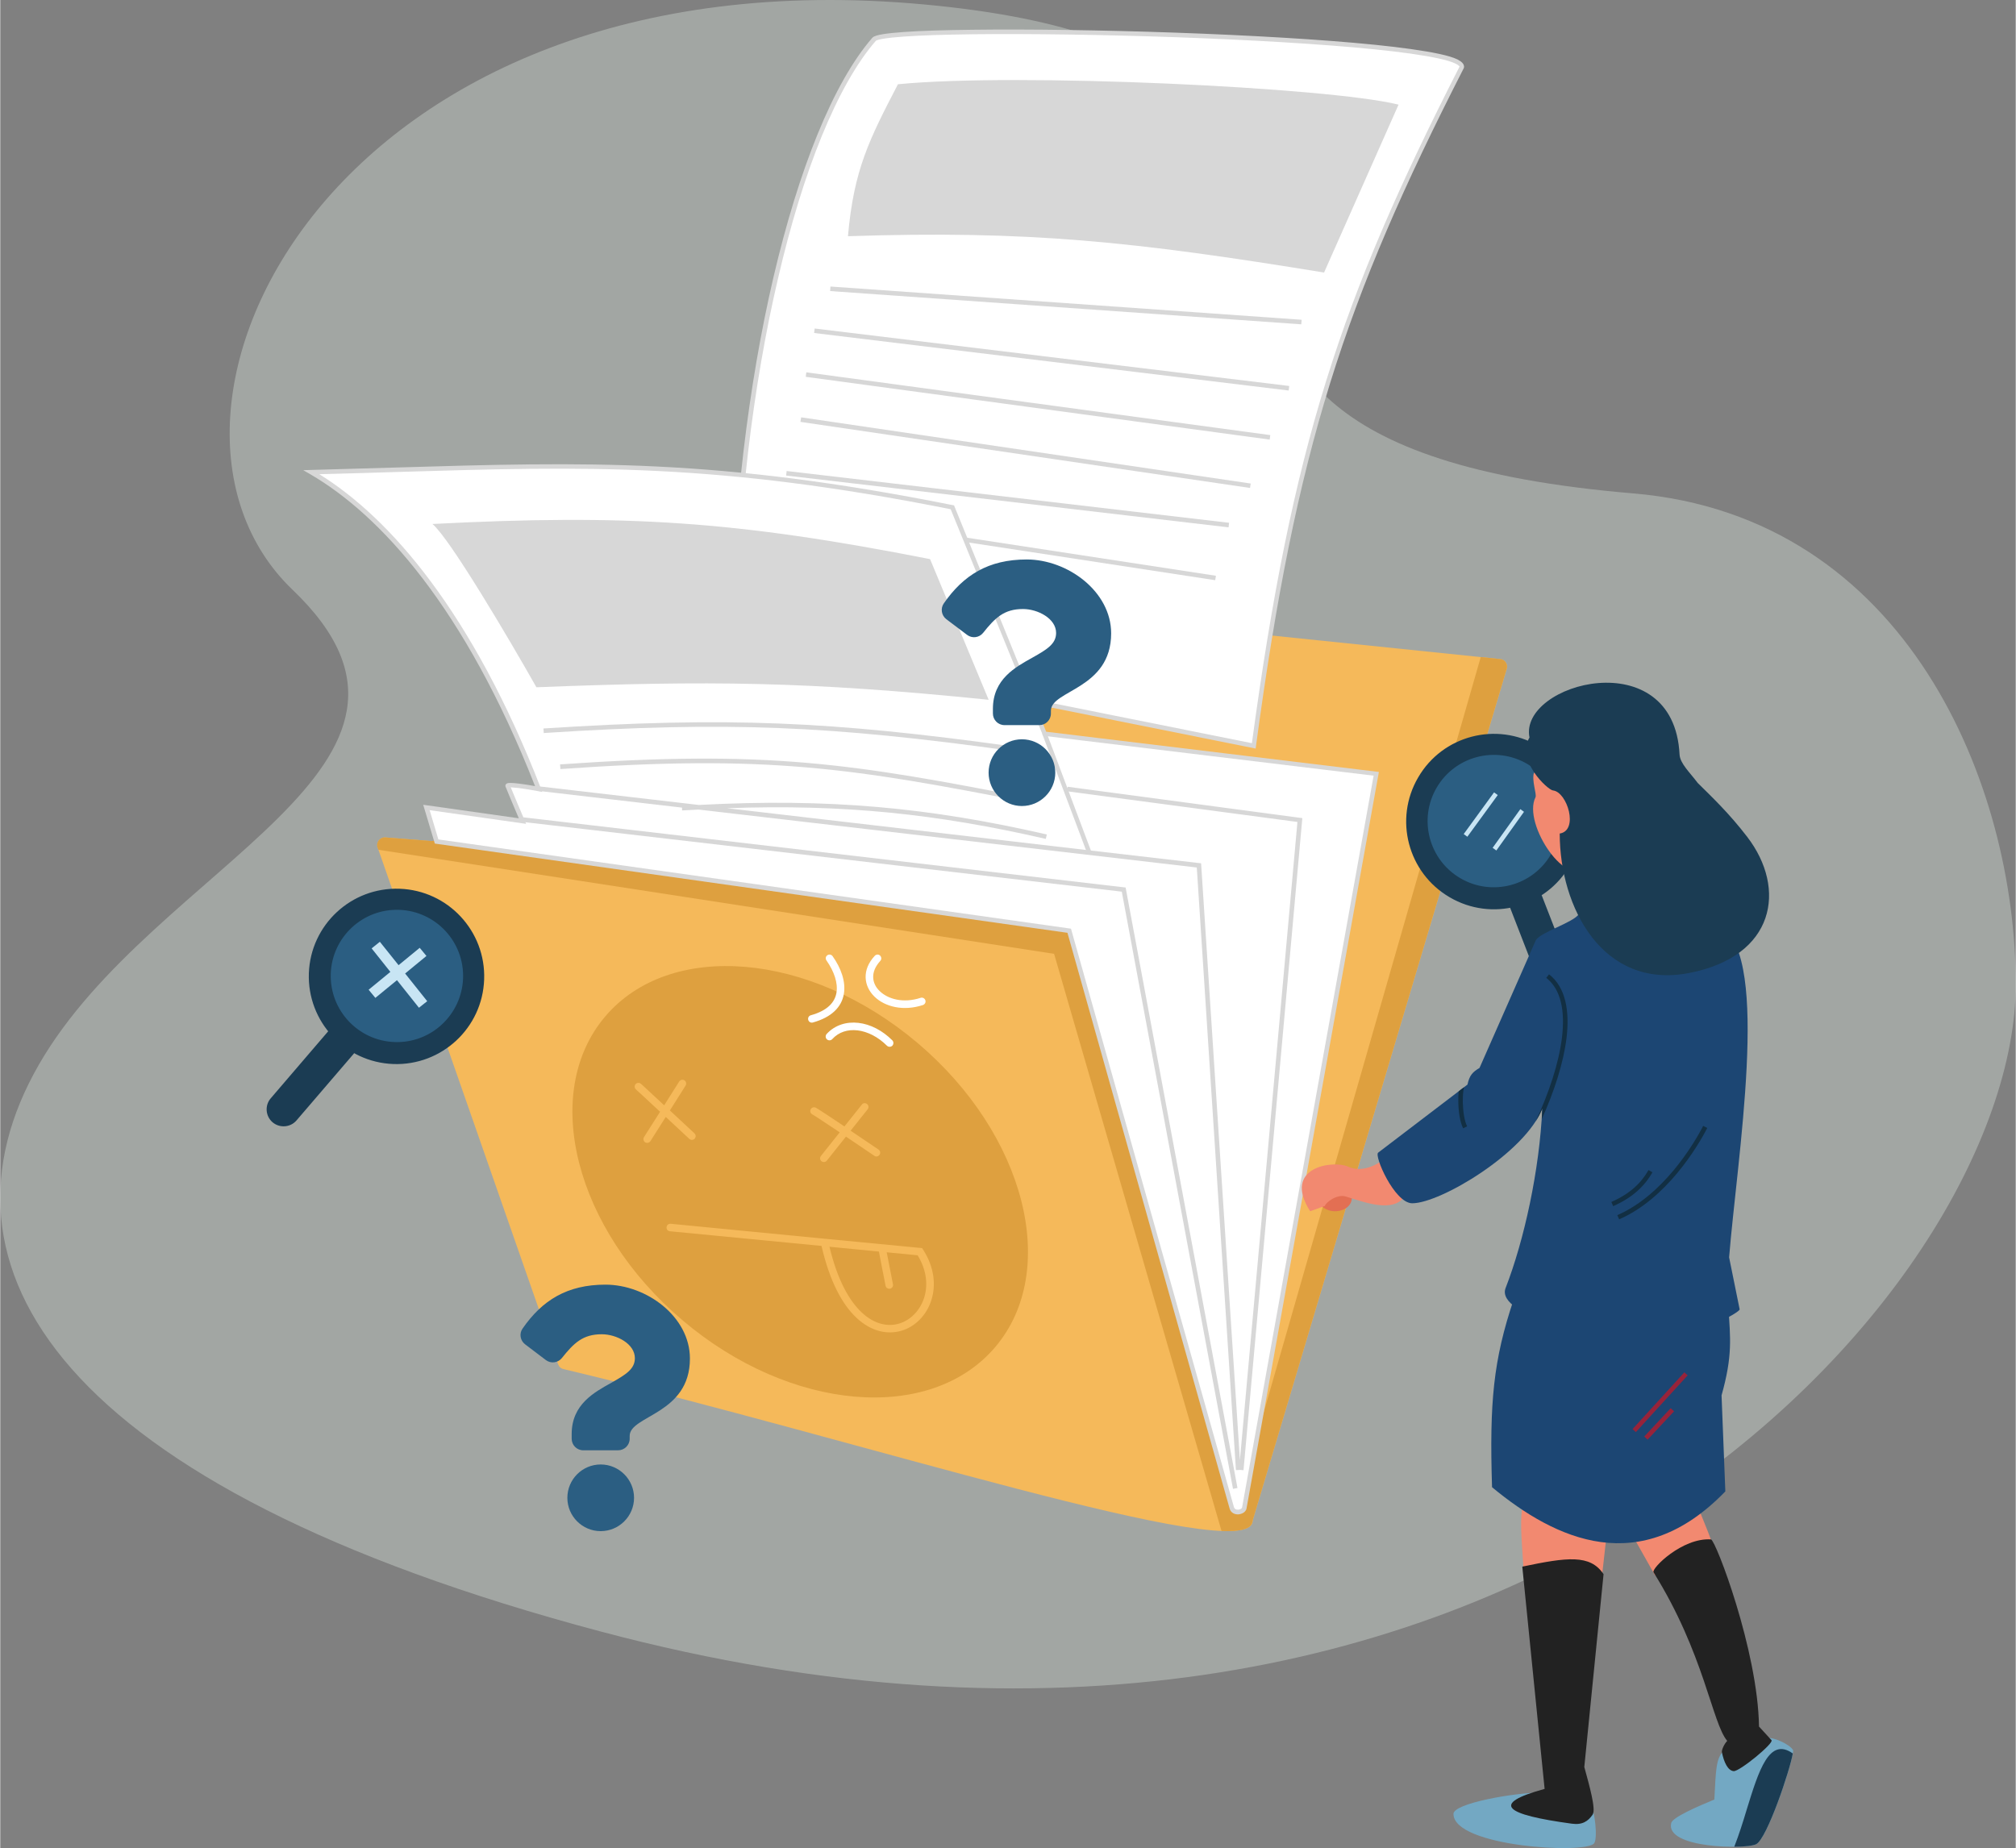
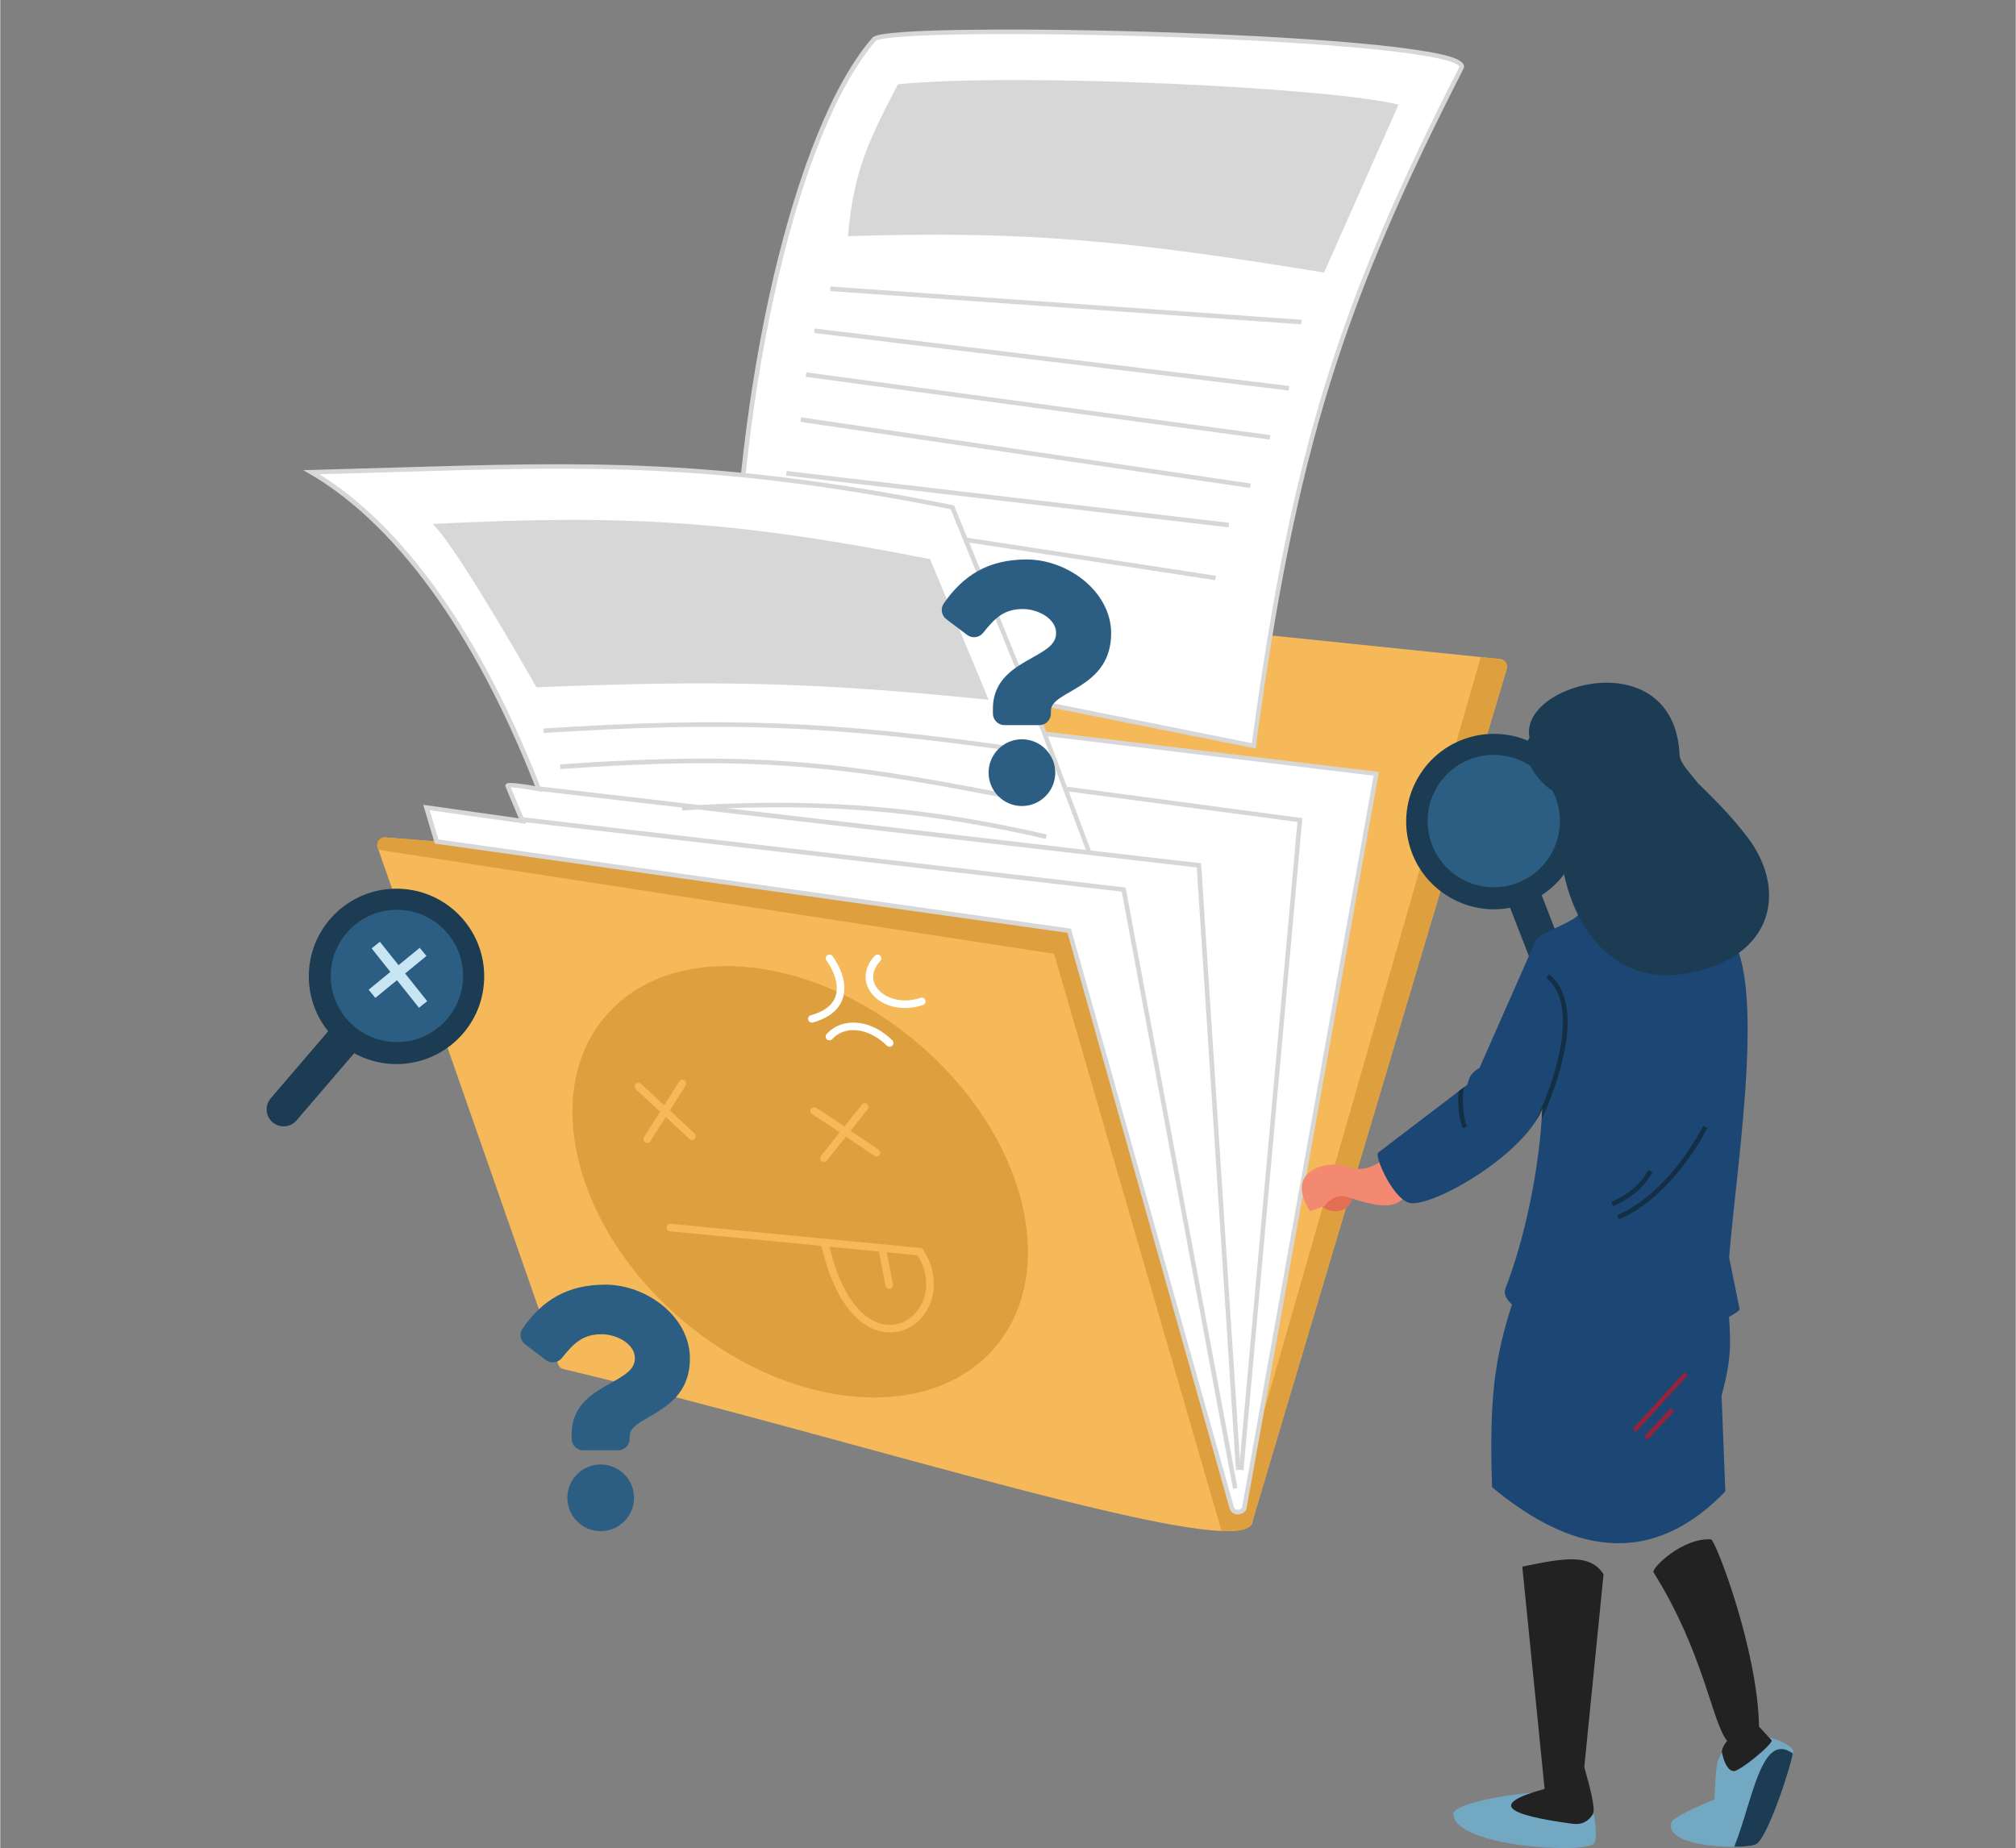
<svg xmlns="http://www.w3.org/2000/svg" xml:space="preserve" width="1948px" height="1786px" version="1.1" shape-rendering="geometricPrecision" text-rendering="geometricPrecision" image-rendering="optimizeQuality" fill-rule="evenodd" clip-rule="evenodd" viewBox="0 0 341.25 312.95">
  <rect x="0" y="0" width="341.25" height="312.95" fill="#808080" stroke="none" />
  <g id="Layer_x0020_1">
    <g id="_2573770668800">
-       <path fill="#F2FFF5" fill-rule="nonzero" fill-opacity="0.302" d="M6.53 180.3c-19.51,33.94 2.57,71.36 95.22,96 153.02,40.7 239.5,-57.83 239.5,-109.61 0,-33.51 -18.23,-79.22 -64.79,-83.14 -109.99,-9.28 -19.5,-73.51 -119.97,-82.79 -100.49,-9.3 -138.16,69.31 -106.99,99.12 31.18,29.81 -23.47,46.49 -42.97,80.42z" />
      <path fill="#F5B95A" fill-rule="nonzero" d="M94.45 231.02l-30.55 -87.5c-0.3,-0.87 0.39,-1.77 1.31,-1.71l7.76 0.61c0.14,0.01 0.28,0 0.41,-0.04l138.44 -35.05c0.14,-0.04 0.3,-0.05 0.45,-0.02l41.7 4.3c0.8,0.07 1.33,0.87 1.1,1.64l-42.97 144.06c-0.04,0.12 -0.05,0.24 -0.06,0.37 -1.1,7.61 -66.5,-13.89 -116.66,-25.84 -0.44,-0.09 -0.77,-0.39 -0.93,-0.82l0 0z" />
      <path fill="white" fill-rule="nonzero" d="M212.23 126.31c6.8,-50.52 14.97,-75.31 35.21,-114.92 0.96,-5.38 -96.98,-7.62 -99.49,-4.74 -13.19,15.17 -23.3,58.58 -23.81,101.99l88.09 17.67 0 0z" />
      <path fill="#D7D7D7" d="M247.53 10.62c0.21,0.22 0.36,0.5 0.3,0.83l-0.02 0.05 -0.02 0.05c-20.22,39.58 -28.38,64.33 -35.18,114.8l-0.05 0.41 -88.81 -17.82 0 -0.32c0.26,-21.73 2.92,-43.47 7.16,-61.66 4.25,-18.18 10.09,-32.91 16.75,-40.57 0.09,-0.1 0.2,-0.16 0.3,-0.21 0.12,-0.06 0.25,-0.11 0.39,-0.15 0.28,-0.09 0.65,-0.16 1.09,-0.24 0.87,-0.14 2.06,-0.27 3.53,-0.37 2.93,-0.21 6.97,-0.33 11.73,-0.38 9.53,-0.12 21.99,0.06 34.33,0.49 12.34,0.44 24.58,1.13 33.69,2.05 4.54,0.46 8.32,0.99 10.93,1.55 1.31,0.28 2.35,0.59 3.05,0.92 0.33,0.18 0.63,0.36 0.83,0.57l0 0zm-99.28 -3.71c0,0 0.01,-0.02 0.07,-0.04 0.07,-0.03 0.14,-0.07 0.27,-0.11 0.23,-0.07 0.57,-0.14 0.99,-0.21 0.83,-0.14 2.01,-0.26 3.46,-0.36 2.9,-0.21 6.92,-0.33 11.67,-0.39 9.52,-0.11 21.95,0.07 34.29,0.5 12.33,0.44 24.56,1.13 33.64,2.05 4.55,0.46 8.29,0.98 10.85,1.54 1.29,0.28 2.26,0.57 2.88,0.87 0.32,0.15 0.51,0.28 0.62,0.4 0.07,0.06 0.08,0.1 0.09,0.12 -20.18,39.52 -28.36,64.32 -35.16,114.57l-87.38 -17.53c0.29,-21.58 2.92,-43.13 7.15,-61.18 4.21,-18.16 10.03,-32.72 16.56,-40.23z" />
      <path fill="#D7D7D7" d="M140.56 48.52l79.78 5.63 -0.06 0.77 -79.77 -5.63 0.05 -0.77zm-2.67 7.11l80.35 9.73 -0.09 0.77 -80.35 -9.74 0.09 -0.76zm-1.41 7.42l78.55 10.63 -0.1 0.76 -78.55 -10.63 0.1 -0.76zm-0.88 7.62l76.12 11.21 -0.12 0.75 -76.12 -11.19 0.12 -0.77 0 0zm-2.45 9.09l74.91 8.77 -0.09 0.77 -74.91 -8.77 0.09 -0.77zm27.03 10.76l45.65 6.98 -0.12 0.75 -45.65 -6.98 0.12 -0.75z" />
      <path fill="#D7D7D7" fill-rule="nonzero" d="M143.53 40c30.59,-1.01 48.39,0.9 80.61,6.15l12.61 -28.43c-11.78,-2.94 -64.73,-5.44 -84.76,-3.45 -4.79,9.23 -7.48,14.42 -8.46,25.73z" />
      <path fill="#DEA03F" fill-rule="nonzero" d="M168.48 228.09c-10.99,12.97 -34.68,10.97 -52.92,-4.48 -18.25,-15.44 -24.14,-38.49 -13.15,-51.46 10.98,-12.97 34.67,-10.98 52.92,4.48 18.24,15.45 24.13,38.49 13.15,51.46z" />
      <path fill="#DEA03F" d="M64.03 143.9l114.4 17.62 28.35 97.74c3.2,0.12 5.07,-0.35 5.23,-1.58 0,-0.02 0,-0.04 0.02,-0.06 0.01,-0.1 0.02,-0.21 0.06,-0.31l42.97 -144.06c0.23,-0.77 -0.29,-1.57 -1.1,-1.64l-3.29 -0.35 -39.6 137.83 -27.85 -97.19 -98.95 -12.29 -10.9 2.77c-0.15,0.04 -0.27,0.05 -0.41,0.04l-7.76 -0.61c-0.93,-0.07 -1.62,0.84 -1.31,1.71l0.14 0.38 0 0z" />
      <path fill="white" fill-rule="nonzero" d="M176.83 124.26l56.14 6.78 -22.34 124.34c-0.19,0.77 -1.79,1.02 -2.11,0l-27.53 -97.77 -107.11 -15.11 -1.73 -5.76 16.26 2.31c-0.77,-1.82 -2.34,-5.55 -2.5,-5.96 -0.15,-0.41 3.44,0.17 5.25,0.52 -11.94,-30.7 -26.37,-46.61 -38.47,-53.66 40.84,-1.01 63.02,-3.13 108.51,5.96l15.63 38.35 0 0z" />
      <path fill="#D7D7D7" d="M66.94 79.17c32.37,-0.96 54.38,-1.61 94.34,6.37l0.21 0.04 15.6 38.33 56.33 6.81 -22.41 124.72 0 0.03c-0.07,0.3 -0.29,0.55 -0.53,0.7 -0.25,0.15 -0.54,0.24 -0.82,0.27 -0.58,0.04 -1.27,-0.21 -1.5,-0.94l-27.47 -97.54 -107.11 -15.11 -1.97 -6.57 16.19 2.29c-0.82,-1.93 -2.1,-4.96 -2.24,-5.34 -0.03,-0.06 -0.04,-0.15 -0.03,-0.25 0.03,-0.1 0.06,-0.17 0.13,-0.22 0.09,-0.09 0.2,-0.13 0.27,-0.14 0.14,-0.04 0.32,-0.04 0.48,-0.04 0.37,0 0.87,0.05 1.44,0.12 0.86,0.1 1.87,0.27 2.7,0.42 -11.87,-30.22 -26.15,-45.88 -38.07,-52.82l-1.18 -0.68 1.36 -0.04c5.03,-0.14 9.76,-0.28 14.28,-0.41l0 0zm-12.92 1.13c11.96,7.41 25.91,23.37 37.5,53.16l0.26 0.65 -0.68 -0.13c-0.91,-0.17 -2.24,-0.4 -3.34,-0.54 -0.54,-0.06 -1.01,-0.1 -1.33,-0.12 0.44,1.08 1.67,4.01 2.34,5.56l0.27 0.63 -16.34 -2.32 1.48 4.96 107.11 15.11 27.6 97.99c0.09,0.28 0.36,0.42 0.72,0.4 0.17,-0.02 0.33,-0.07 0.46,-0.15 0.11,-0.07 0.18,-0.15 0.19,-0.23l22.27 -123.92 -55.97 -6.76 -15.64 -38.36c-39.74,-7.91 -61.65,-7.27 -93.96,-6.3 -4.12,0.13 -8.41,0.26 -12.94,0.37l0 0z" />
      <path fill="#D7D7D7" d="M91.97 123.36c31.18,-2.01 48.54,-1.24 79.3,3.02l-0.1 0.76c-30.71,-4.25 -48.02,-5.02 -79.15,-3.01l-0.05 -0.77zm2.82 6.08c34.99,-2.44 49.14,-0.26 80.45,5.91l-0.16 0.75c-31.25,-6.16 -45.34,-8.32 -80.24,-5.87l-0.05 -0.79 0 0zm20.64 7.32l-24.3 -2.83 0.08 -0.77 27.06 3.15c22.09,-1.17 38.99,0.43 58.93,5l-0.17 0.75c-18.41,-4.23 -34.21,-5.91 -53.97,-5.2l60.76 7.07 -7.4 -19.66 0.71 -0.27 3.56 9.48 0.04 -0.25 39.73 5.31 -9.96 110.42 -0.6 -0.05 -0.68 0.04 -6.63 -102.05 -84.36 -9.81c-0.92,0.05 -1.84,0.1 -2.78,0.15l-0.02 -0.48 0 0zm94.46 110.49l9.74 -108.06 -38.73 -5.16 3.76 10 18.66 2.16 6.57 101.06zm-121.88 -108.91l102.53 11.95 18.94 101.69 -0.76 0.14 -18.83 -101.13 -101.97 -11.87 0.09 -0.78 0 0z" />
      <path fill="#D7D7D7" fill-rule="nonzero" d="M167.35 118.5l-9.92 -23.82c-33,-6.49 -51.44,-7.63 -84.26,-5.95 2.92,2.4 12.96,19.43 17.61,27.65 29.12,-1.14 45.75,-1.02 76.57,2.12z" />
      <path fill="#F5B95A" d="M115.84 182.94c0.29,0.19 0.38,0.59 0.2,0.89l-2.66 4.21c1.5,1.39 3.05,2.84 4.16,3.88 0.26,0.24 0.27,0.64 0.03,0.91 -0.25,0.25 -0.64,0.27 -0.91,0.02 -1.07,-1 -2.54,-2.37 -3.98,-3.71l-2.6 4.1c-0.2,0.29 -0.59,0.38 -0.89,0.2 -0.29,-0.19 -0.38,-0.59 -0.2,-0.88l2.73 -4.3c-0.2,-0.18 -0.39,-0.36 -0.58,-0.53 -0.94,-0.87 -1.78,-1.65 -2.41,-2.24 -0.32,-0.29 -0.57,-0.54 -0.77,-0.7 -0.09,-0.09 -0.16,-0.16 -0.23,-0.21 -0.05,-0.04 -0.07,-0.06 -0.07,-0.08 -0.29,-0.21 -0.32,-0.62 -0.11,-0.89 0.22,-0.28 0.63,-0.32 0.9,-0.1 0.09,0.06 0.52,0.47 1.15,1.05 0.63,0.58 1.49,1.37 2.41,2.24 0.13,0.11 0.26,0.24 0.4,0.37l2.53 -4.01c0.21,-0.32 0.6,-0.41 0.9,-0.22l0 0zm30.92 4.01c0.28,0.22 0.32,0.63 0.1,0.9l-2.88 3.62c1.73,1.16 3.49,2.36 4.73,3.2 0.29,0.21 0.37,0.6 0.16,0.88 -0.2,0.3 -0.6,0.38 -0.88,0.17 -1.25,-0.86 -3.05,-2.06 -4.8,-3.25l-3.24 4.07c-0.22,0.28 -0.63,0.32 -0.9,0.1 -0.28,-0.22 -0.32,-0.62 -0.1,-0.89l3.18 -4c-0.08,-0.05 -0.17,-0.1 -0.25,-0.17 -2.15,-1.43 -3.97,-2.65 -4.4,-2.88 -0.31,-0.16 -0.43,-0.56 -0.25,-0.87 0.17,-0.3 0.57,-0.42 0.88,-0.24 0.48,0.27 2.38,1.52 4.49,2.94 0.1,0.08 0.22,0.15 0.33,0.22l2.95 -3.7c0.19,-0.28 0.6,-0.32 0.88,-0.1zm-33.94 20.86c0.03,-0.36 0.34,-0.62 0.7,-0.58l26.11 2.54 0.02 0 16.43 1.58 0.17 0.26c3.85,5.97 1.09,12.29 -3.64,13.73 -2.38,0.71 -5.14,0.15 -7.63,-2.18 -2.41,-2.25 -4.54,-6.16 -5.93,-12.18l-25.66 -2.48c-0.36,-0.03 -0.61,-0.33 -0.57,-0.69l0 0zm27.58 3.31c1.34,5.63 3.35,9.15 5.45,11.12 2.19,2.06 4.5,2.46 6.38,1.88 3.74,-1.14 6.3,-6.29 3.1,-11.55l-5.24 -0.51c0.28,1.43 0.78,4.03 1.06,5.42 0.07,0.34 -0.15,0.67 -0.5,0.75 -0.34,0.06 -0.68,-0.15 -0.75,-0.5 -0.3,-1.5 -0.89,-4.47 -1.13,-5.79l-8.37 -0.82z" />
      <path fill="white" d="M140.04 161.76c0.29,-0.2 0.69,-0.13 0.89,0.16 1.4,1.98 2.27,4.3 1.9,6.41 -0.38,2.19 -2.05,3.93 -5.25,4.82 -0.35,0.09 -0.69,-0.11 -0.78,-0.45 -0.09,-0.35 0.1,-0.69 0.45,-0.78 2.88,-0.8 4.06,-2.24 4.33,-3.81 0.28,-1.64 -0.39,-3.61 -1.68,-5.45 -0.22,-0.3 -0.16,-0.69 0.14,-0.9l0 0zm8.92 0.05c0.26,0.25 0.29,0.64 0.04,0.91 -0.89,0.98 -1.23,1.94 -1.2,2.78 0.02,0.86 0.41,1.68 1.11,2.34 1.4,1.36 4.01,2.09 6.92,1.13 0.33,-0.11 0.69,0.08 0.8,0.41 0.12,0.33 -0.07,0.69 -0.41,0.81 -3.3,1.09 -6.42,0.31 -8.2,-1.42 -0.9,-0.87 -1.46,-2 -1.5,-3.23 -0.04,-1.24 0.46,-2.52 1.55,-3.69 0.24,-0.25 0.64,-0.28 0.89,-0.04l0 0zm-3.66 11.4c2,0.23 4.05,1.27 5.74,2.96 0.24,0.25 0.24,0.65 0,0.91 -0.26,0.24 -0.66,0.24 -0.91,0 -1.51,-1.51 -3.31,-2.4 -4.98,-2.6 -1.67,-0.19 -3.19,0.28 -4.28,1.48 -0.23,0.26 -0.64,0.28 -0.91,0.04 -0.25,-0.23 -0.28,-0.64 -0.04,-0.91 1.41,-1.53 3.38,-2.11 5.38,-1.88l0 0z" />
      <path fill="#1B3C53" fill-rule="nonzero" d="M265.73 146.6c-4.13,7.1 -13.23,9.49 -20.31,5.35 -7.09,-4.12 -9.49,-13.22 -5.35,-20.3 4.12,-7.1 13.22,-9.49 20.31,-5.36 7.08,4.14 9.47,13.23 5.35,20.31z" />
      <path fill="#2B5E82" fill-rule="nonzero" d="M262.55 144.68c-3.11,5.35 -9.97,7.16 -15.31,4.05 -5.35,-3.11 -7.16,-9.98 -4.05,-15.33 3.11,-5.35 9.98,-7.16 15.33,-4.05 5.34,3.13 7.14,9.98 4.03,15.33z" />
      <path fill="#1B3C53" fill-rule="nonzero" d="M257.32 150.1c1.48,-0.58 3.15,0.15 3.72,1.64l5.37 13.81c0.57,1.49 -0.16,3.15 -1.64,3.73 -1.49,0.58 -3.15,-0.15 -3.73,-1.64l-5.36 -13.82c-0.58,-1.48 0.16,-3.15 1.64,-3.72z" />
-       <path fill="#C8E5F4" d="M247.78 141.24l5.14 -7.06 0.63 0.45 -5.15 7.06 -0.62 -0.45zm4.9 2.33l4.69 -6.55 0.62 0.45 -4.68 6.55 -0.63 -0.45z" />
      <path fill="#1B3C53" fill-rule="nonzero" d="M66.55 180.18c-8.19,-0.3 -14.59,-7.19 -14.3,-15.38 0.3,-8.2 7.18,-14.6 15.38,-14.3 8.19,0.29 14.6,7.18 14.3,15.37 -0.29,8.2 -7.18,14.6 -15.38,14.31z" />
      <path fill="#2B5E82" fill-rule="nonzero" d="M66.76 176.46c-6.19,-0.23 -11.01,-5.41 -10.8,-11.6 0.23,-6.18 5.42,-11.01 11.6,-10.79 6.19,0.23 11.02,5.41 10.8,11.6 -0.23,6.18 -5.43,11.02 -11.6,10.79z" />
      <path fill="#1B3C53" fill-rule="nonzero" d="M59.51 174.41c1.2,1.04 1.35,2.86 0.31,4.06l-9.66 11.26c-1.03,1.2 -2.85,1.34 -4.06,0.31 -1.2,-1.04 -1.34,-2.86 -0.3,-4.06l9.65 -11.26c1.04,-1.2 2.86,-1.34 4.06,-0.31z" />
      <polygon fill="#C8E5F4" points="68.55,164.85 72.29,169.54 70.89,170.65 67.17,165.98 63.51,168.98 62.37,167.6 66.05,164.58 62.88,160.6 64.27,159.48 67.44,163.44 71.02,160.5 72.16,161.88 68.55,164.85 " />
      <path fill="#2B5E82" fill-rule="nonzero" d="M102.47 217.54c-6.5,0 -10.72,2.66 -14.03,7.43 -0.61,0.85 -0.41,2.04 0.42,2.67l3.52 2.67c0.85,0.64 2.05,0.48 2.71,-0.34 2.04,-2.56 3.56,-4.03 6.75,-4.03 2.51,0 5.61,1.61 5.61,4.05 0,1.84 -1.52,2.77 -3.99,4.17 -2.88,1.61 -6.71,3.64 -6.71,8.68l0 0.79c0,1.08 0.87,1.96 1.96,1.96l5.9 0c1.07,0 1.96,-0.87 1.96,-1.95l0 -0.48c0,-3.49 10.2,-3.64 10.2,-13.1 0,-7.12 -7.37,-12.52 -14.3,-12.52l0 0zm-0.81 30.45c-3.11,0 -5.64,2.53 -5.64,5.65 0,3.11 2.53,5.64 5.64,5.64 3.11,0 5.65,-2.53 5.65,-5.64 0,-3.12 -2.54,-5.65 -5.65,-5.65zm72.13 -153.25c-6.5,0 -10.72,2.67 -14.03,7.43 -0.6,0.86 -0.41,2.05 0.42,2.68l3.52 2.66c0.85,0.64 2.05,0.49 2.72,-0.35 2.03,-2.56 3.56,-4.03 6.74,-4.03 2.51,0 5.61,1.61 5.61,4.05 0,1.84 -1.51,2.78 -3.99,4.17 -2.88,1.61 -6.71,3.64 -6.71,8.68l0 0.8c0,1.07 0.87,1.96 1.96,1.96l5.9 0c1.08,0 1.96,-0.87 1.96,-1.96l0 -0.48c0,-3.49 10.2,-3.63 10.2,-13.1 0,-7.1 -7.37,-12.51 -14.3,-12.51l0 0zm-0.81 30.45c-3.11,0 -5.64,2.54 -5.64,5.65 0,3.11 2.53,5.65 5.64,5.65 3.12,0 5.65,-2.54 5.65,-5.65 0,-3.11 -2.53,-5.65 -5.65,-5.65z" />
      <path fill="#E36F53" fill-rule="nonzero" d="M223.19 202.93c0,1.2 1.26,2.18 2.82,2.18 1.56,0 2.82,-0.98 2.82,-2.18 0,-1.2 -1.26,-2.18 -2.82,-2.18 -1.56,0 -2.82,0.99 -2.82,2.18z" />
-       <path fill="#F28970" fill-rule="nonzero" d="M257.89 265.42c-0.32,-5.14 -0.68,-8.46 0,-10.95l14.21 4.35 -0.89 7.94 -13.32 -1.34zm32.2 -3.27c0.16,-0.1 -1.76,-4.83 -2.75,-7.17l-11.39 4.29 4.22 7.49c3.24,-1.49 9.77,-4.51 9.92,-4.61l0 0zm-30.15 -127.15c0.24,-0.49 -0.68,-2.83 -0.26,-4.16 6.37,1.38 8.11,5.16 8.97,15.56 -3.05,4.75 -11.01,-6.85 -8.71,-11.4l0 0z" />
      <path fill="#1C4673" fill-rule="nonzero" d="M252.58 251.84c-0.45,-14.43 0.22,-21.51 3.65,-31.75l36.36 1.21c0.35,5.37 0.74,8.25 -1.15,14.99l0.64 16.26c-14.34,14.85 -28.68,8.26 -39.5,-0.71l0 0z" />
      <path fill="#F28970" fill-rule="nonzero" d="M228.18 197.55c2.41,1.13 5.06,-0.38 6.09,-1.28l3.52 6.34c-2.05,2.87 -6.9,0.93 -9.99,0 -1.47,-0.45 -3.39,1.02 -3.52,1.6l-2.5 0.9c-4.8,-7.56 4,-8.67 6.4,-7.56l0 0zm51.86 -47.7c-1.23,-2.03 -1.34,-3.16 -1.02,-5.18l-9.6 1.34c0.87,0.48 1.34,4.84 0.32,6.15l10.3 -2.31z" />
      <path fill="#1C4673" fill-rule="nonzero" d="M267.3 154.78c3.86,-5.66 14.83,-5.76 14.98,-5.5 3.12,5.07 6.74,6.23 9.22,7.81 8.2,5.19 2.56,39.18 1.22,55.83l1.79 8.83c-0.7,1.15 -10.82,5.57 -11.14,4.87l-2.11 -5.38 -2.24 5.89c-7.62,0 -26.01,-4.24 -24.14,-9.03 3.16,-8.13 5.74,-19.99 6.21,-30.41 -2.81,7.43 -17.22,16.07 -22.02,16.07 -3.01,0 -6.53,-8.13 -5.76,-8.58l15.11 -11.52c0.34,-1.55 0.84,-2.11 2.04,-2.82l9.54 -21.64c0.9,-1.41 6.29,-2.94 7.3,-4.42l0 0z" />
      <path fill="#73A8C3" fill-rule="nonzero" d="M269.86 312.15c0.64,-0.83 0.13,-5.5 -0.57,-6.53l-8.58 -2.05c-4.38,0 -14.66,1.8 -14.66,3.59 0,5.57 22.38,6.85 23.81,4.99zm33.68 -15.81c-0.64,-1.03 -3.46,-2.24 -4.29,-1.99l-7.49 2.18c-1.28,1.27 -1.28,3.27 -1.54,8.2 -2.76,1.13 -7.05,3 -7.3,3.96 -1.1,4.36 12.74,4.49 14.41,3.59 2.05,-1.1 6.61,-15.3 6.21,-15.94z" />
      <path fill="#1B3C53" fill-rule="nonzero" d="M293.59 312.73c1.81,-0.01 3.27,-0.19 3.73,-0.45 1.84,-0.99 5.71,-12.54 6.18,-15.35 -3.99,-2.86 -5.77,2.92 -7.78,9.43 -0.64,2.14 -1.34,4.35 -2.13,6.37l0 0zm-30.7 -178.88c2.43,0.26 4.41,6.79 1.15,7.3 0,12.55 7.3,26.44 21.89,23.62 14.6,-2.82 16.59,-14.27 9.86,-23.05 -3.11,-4.06 -6.11,-6.88 -8.38,-9.13 -1.36,-1.81 -3,-3.31 -3.08,-4.82 -0.96,-19.21 -27.27,-12.1 -25.41,-2.88 -2.31,3.84 3.07,8.87 3.97,8.96l0 0z" />
      <path fill="#222222" fill-rule="nonzero" d="M297.78 292.37c-0.19,-12.93 -7.37,-31.64 -8.13,-31.69 -4.87,-0.32 -10.13,4.93 -9.73,5.57 8.57,13.7 9.92,25.54 12.48,28.55 -0.5,0.5 -0.97,1.54 -0.9,1.92 0.34,1.69 1,3.11 1.99,3.2 0.98,0.09 6.91,-4.77 6.4,-5.25l-2.11 -2.3 0 0zm-40.08 -27.08c7.61,-1.59 11.48,-2.12 13.76,1.28l-3.26 32.65c0.82,3.01 2.02,7.17 1.41,8.07 -0.76,1.11 -1.74,1.78 -3.52,1.53 -11.27,-1.53 -13.96,-3.33 -4.61,-5.89l-3.78 -37.64 0 0z" />
      <path fill="#122F43" fill-rule="nonzero" d="M247.84 184.11c-0.03,0.14 -0.06,0.29 -0.09,0.46 -0.09,0.56 -0.13,1.29 -0.12,2.06 0.03,1.55 0.27,3.2 0.73,4.1l-0.67 0.34c-0.55,-1.07 -0.8,-2.87 -0.82,-4.44 -0.02,-0.67 0.01,-1.29 0.07,-1.84l0.9 -0.68 0 0zm12.13 5.77c2.24,-4.8 3.9,-9.79 4.44,-14.11 0.56,-4.57 -0.15,-8.24 -2.65,-10.18l0.47 -0.6c2.83,2.19 3.52,6.24 2.95,10.88 -0.53,4.2 -2.09,9.01 -4.18,13.63 0.04,-0.6 0.08,-1.21 0.11,-1.8 -0.3,0.72 -0.68,1.45 -1.14,2.18zm29.05 1.13c-0.85,1.65 -2.59,4.65 -5.11,7.67 -2.52,3.02 -5.83,6.07 -9.81,7.8l-0.31 -0.71c3.83,-1.66 7.05,-4.62 9.53,-7.59 2.47,-2.97 4.19,-5.92 5.01,-7.53l0.69 0.36 0 0zm-9.28 7.5c-1.34,2.37 -3.38,4.29 -6.65,5.74l-0.31 -0.71c3.14,-1.38 5.05,-3.2 6.29,-5.4l0.67 0.37 0 0z" />
      <path fill="#97233A" d="M276.93 242.51l8.77 -9.61 -0.56 -0.51 -8.77 9.61 0.56 0.51zm1.99 1.28l4.48 -4.8 -0.57 -0.53 -4.48 4.8 0.57 0.53z" />
    </g>
  </g>
</svg>